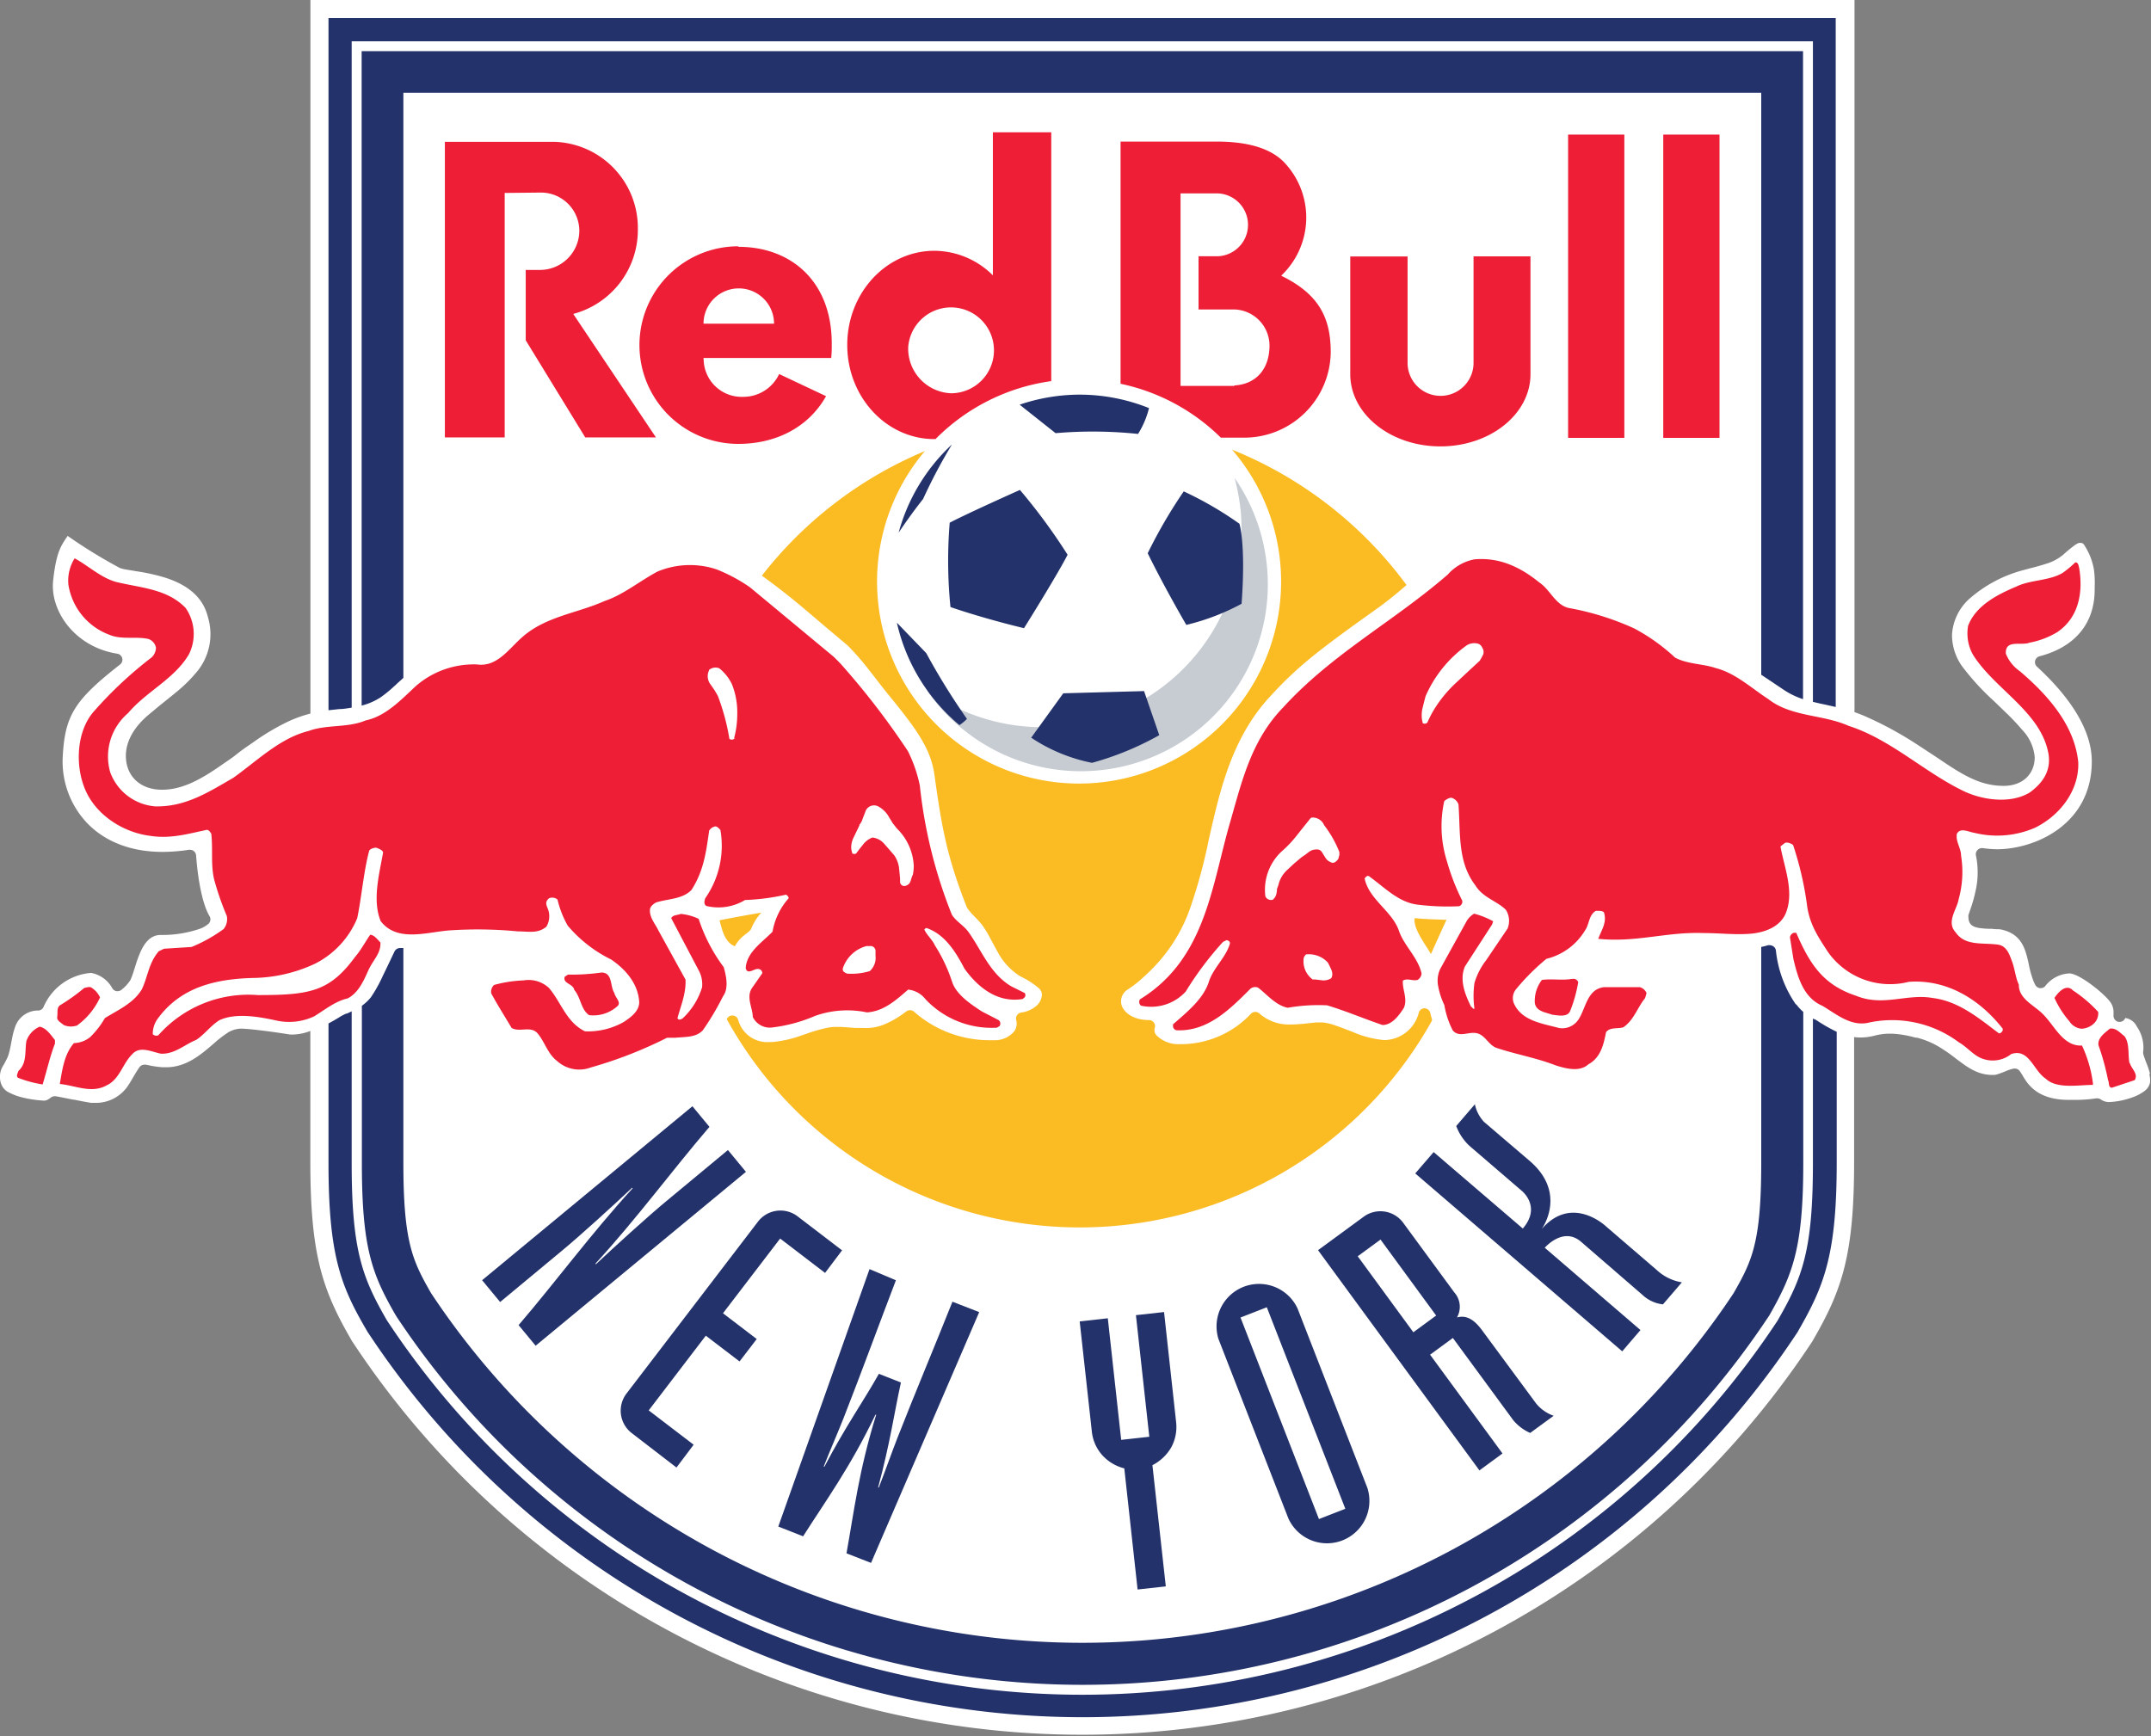
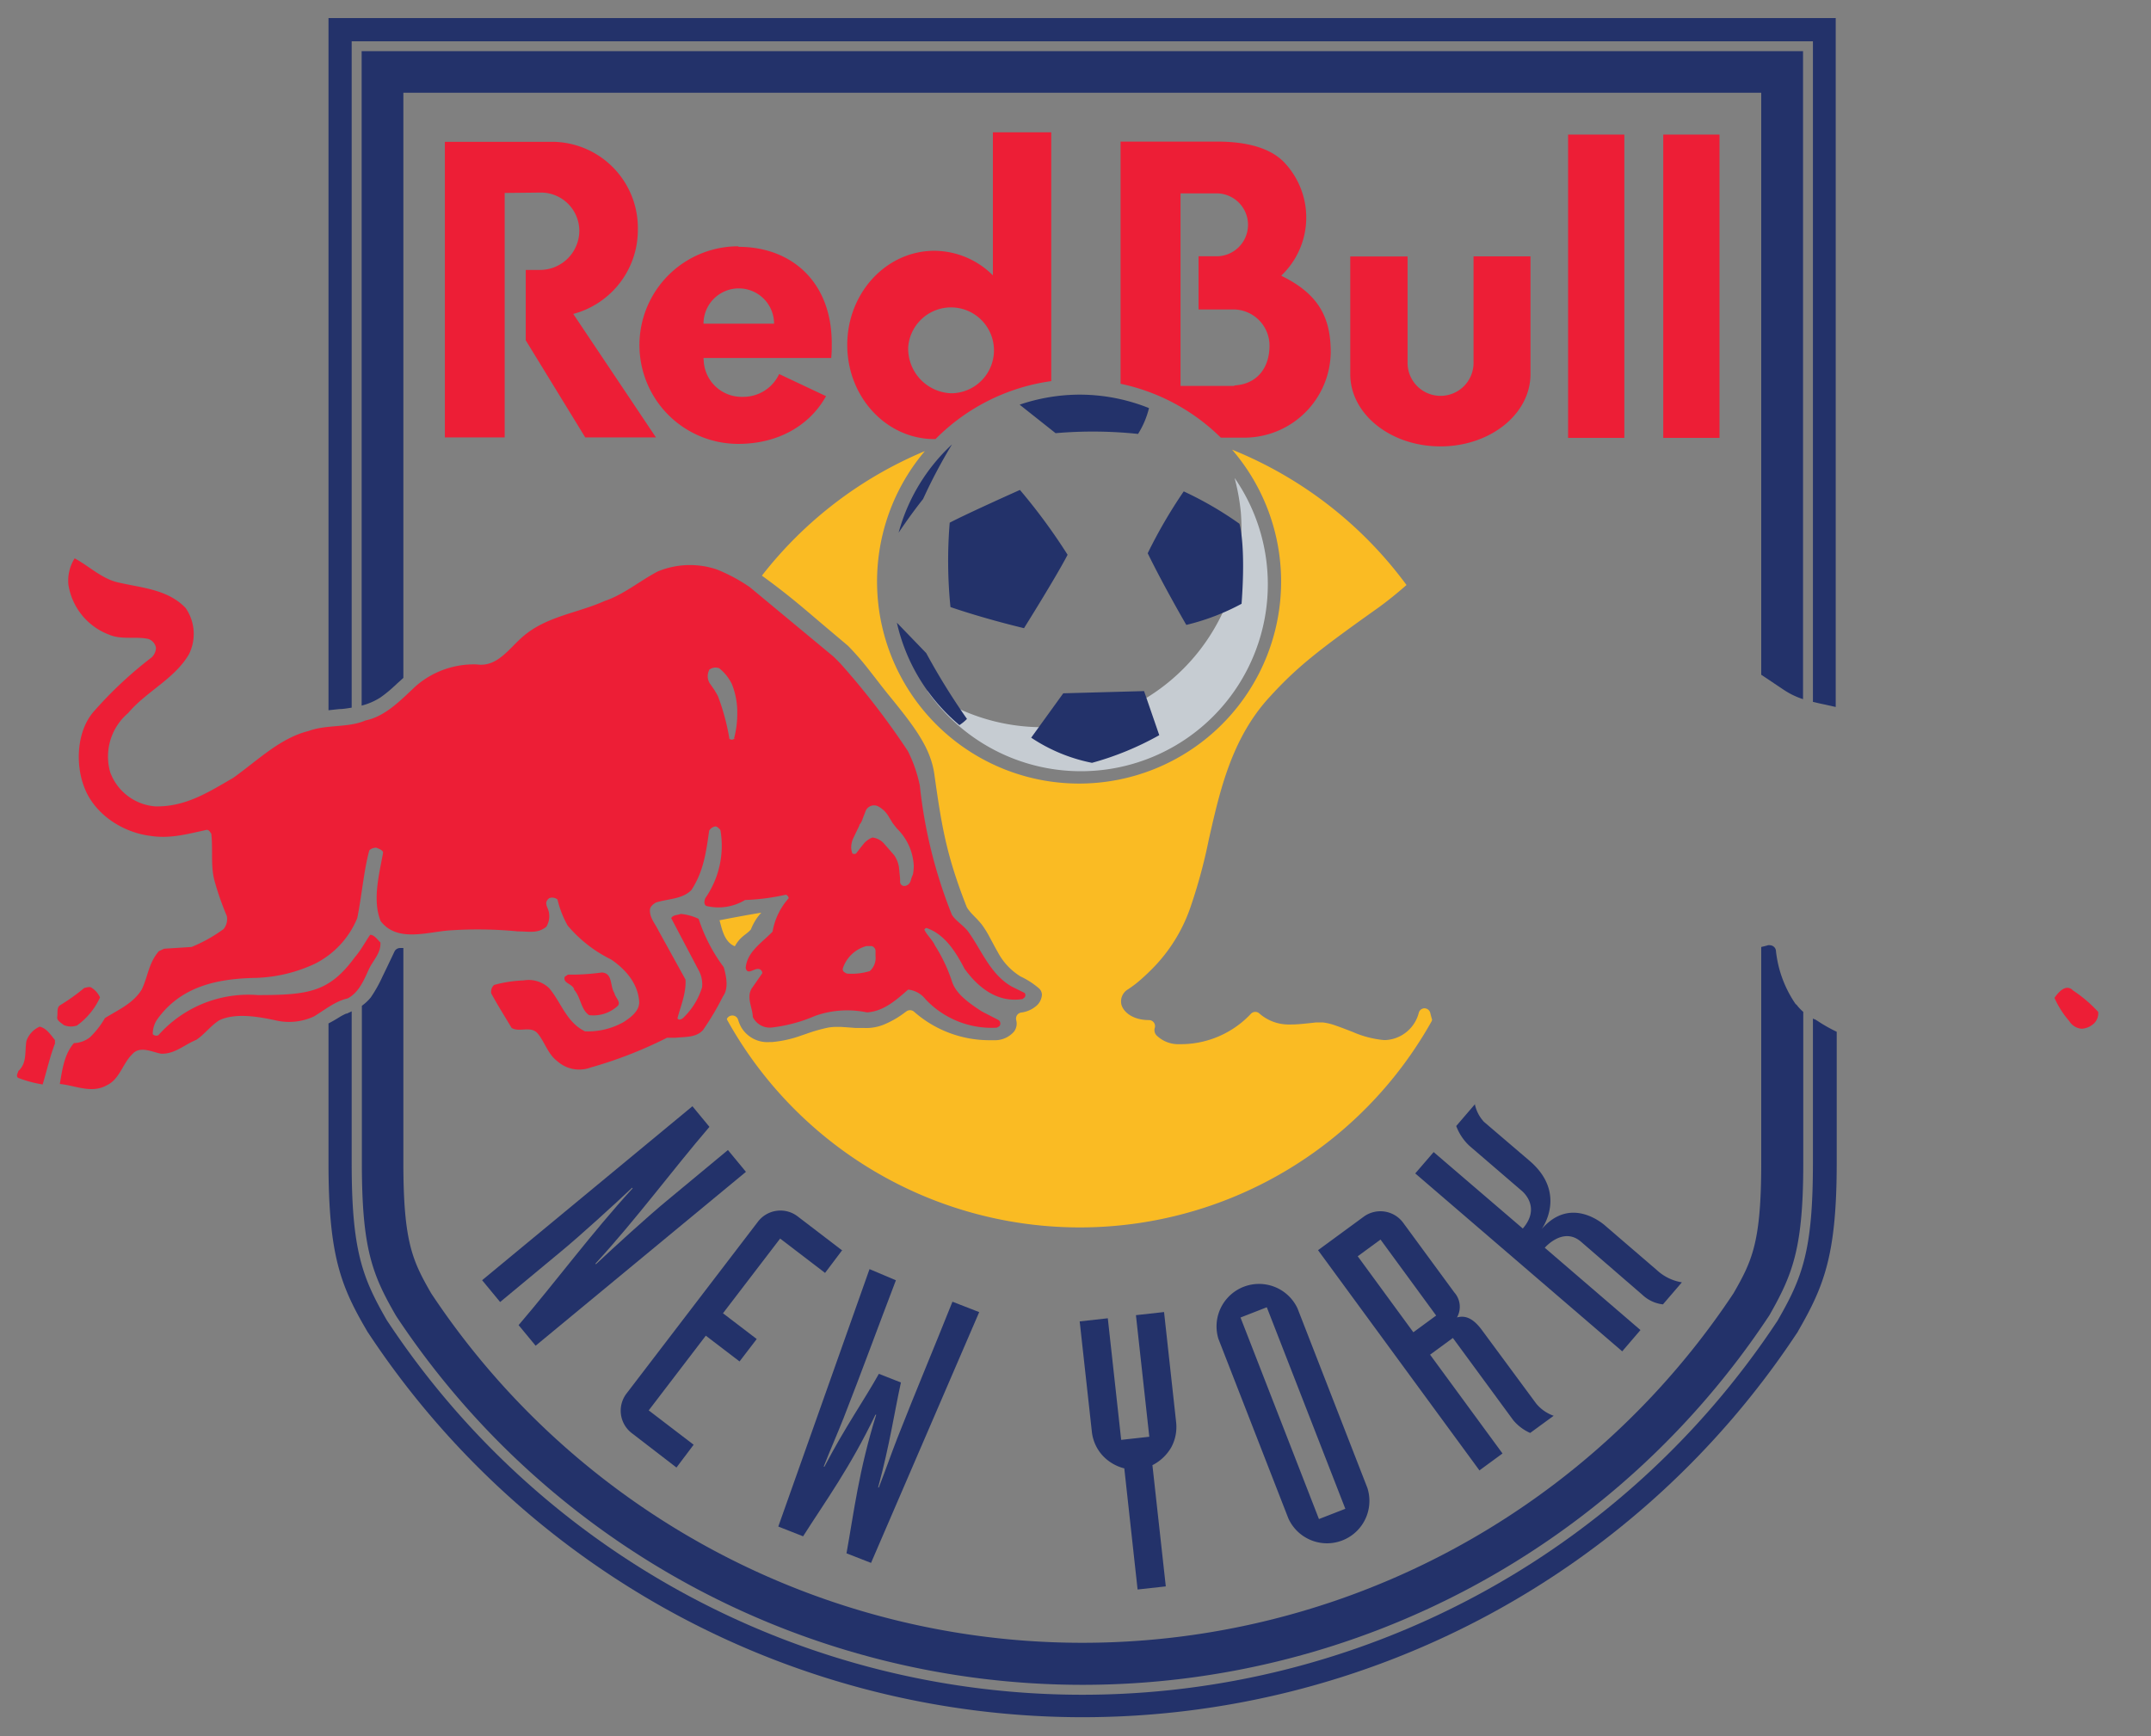
<svg xmlns="http://www.w3.org/2000/svg" viewBox="0 0 283 228.44">
  <rect x="0" y="0" width="283" height="228.44" fill="#808080" stroke="none" />
  <defs>
    <style>.cls-1{fill:#fff;}.cls-2{fill:#23326a;}.cls-3{fill:#fabb23;}.cls-4{fill:#ed1e36;}.cls-5{fill:#c6ccd2;}</style>
  </defs>
  <title>new-york-red-bulls</title>
  <g id="Layer_2" data-name="Layer 2">
    <g id="Layer_1-2" data-name="Layer 1">
-       <path id="path4907" class="cls-1" d="M282.88,141.32c-.11-.42-.26-.86-.39-1.21l-.13-.32c-.1-.26-.19-.52-.29-.8a3.34,3.34,0,0,1-.1-.36.86.86,0,0,1,0-.23,4.83,4.83,0,0,0-.83-3.31,2,2,0,0,0-1.53-1.13.78.78,0,0,1-.74.51h-.13a.83.83,0,0,1-.67-.91c0-.11,0-.21,0-.34a2.18,2.18,0,0,0-.28-1.13c-.5-1-4.15-4-5.54-4a4.25,4.25,0,0,0-3.15,1.65.78.78,0,0,1-.62.29h-.07a.8.8,0,0,1-.63-.42,4.75,4.75,0,0,1-.32-.72,13.58,13.58,0,0,1-.54-2l-.11-.5c-.39-1.69-.95-3.39-3.21-4a3,3,0,0,0-.71-.12c-.24,0-.51,0-.78-.05h-.2a10.81,10.81,0,0,1-1.39-.09c-.93-.13-1.54-.43-1.54-1.47a.75.75,0,0,1,0-.26l.25-.72a18.43,18.43,0,0,0,.65-2.27,11,11,0,0,0,.09-4.83.79.79,0,0,1,.2-.72.77.77,0,0,1,.59-.26h.11a13.32,13.32,0,0,0,1.89.15c4.81,0,12.45-3.14,12.45-11.57,0-4.84-3.93-9.44-7.22-12.46a.8.8,0,0,1,.34-1.36c4.68-1.22,7.26-4.33,7.26-8.77v-.29A13.76,13.76,0,0,0,275.5,75a8.5,8.5,0,0,0-1.32-3.33.5.5,0,0,0-.45-.23,1.8,1.8,0,0,0-.2,0,2.13,2.13,0,0,0-.52.27A19.83,19.83,0,0,0,271.44,73a6.26,6.26,0,0,1-2.22,1.18c-.58.19-1.19.36-1.84.53-.34.08-.69.18-1.05.28A17.43,17.43,0,0,0,259,78.89a6.89,6.89,0,0,0-2.18,4.63,7.11,7.11,0,0,0,1.64,4.56,32.07,32.07,0,0,0,3.81,4.11l.5.48,1.52,1.47c.74.74,1.3,1.35,1.76,1.9a5.9,5.9,0,0,1,1.65,3.59c0,2.26-1.62,3.78-4.07,3.78-2.71,0-4.8-1.06-7.7-3l-1.36-.91c-1-.65-2-1.32-3.07-2a47.05,47.05,0,0,0-5.85-3.13c-.55-.25-1.09-.46-1.66-.66V0H40.84V93.9a16.27,16.27,0,0,0-3,1.08,30.18,30.18,0,0,0-4.47,2.66c-.75.52-1.48,1-2.2,1.58s-1.28.93-1.91,1.37c-2.85,2-5.29,3.33-7.94,3.33s-4.48-1.53-4.73-3.9c-.23-2.09.84-4.2,3-6l1.2-1c.88-.71,1.71-1.37,2.47-2A19.35,19.35,0,0,0,26,88.28a7.76,7.76,0,0,0,1.34-7.13c-.63-2.51-2.56-4.23-5.91-5.23a26.9,26.9,0,0,0-3.55-.76l-.39-.07-.94-.15a4.62,4.62,0,0,1-.78-.2,66.82,66.82,0,0,1-6.55-4l-.32-.22-.22.32C8,71.9,7.4,72.72,7,76.32c-.48,4,2.8,8.81,8.43,9.7a.8.8,0,0,1,.37,1.42c-6,4.69-7.23,6.7-7.54,12a11.8,11.8,0,0,0,3.13,8.79c2.39,2.53,5.85,3.87,10,3.87a23.61,23.61,0,0,0,3.48-.28H25a.79.79,0,0,1,.49.17.8.8,0,0,1,.31.57c.27,3.66.94,6.64,1.77,8a.81.81,0,0,1-.14,1,3.68,3.68,0,0,1-1.17.67,15.32,15.32,0,0,1-5.12.8c-1.2,0-2.1.82-2.81,2.59-.24.58-.43,1.19-.61,1.78l-.06.17c-.09.3-.18.58-.27.82a5.27,5.27,0,0,1-.26.62A5.31,5.31,0,0,1,16,130.23a.81.81,0,0,1-.53.2h-.14a.82.82,0,0,1-.56-.4,4,4,0,0,0-2.75-2H11.9a7.43,7.43,0,0,0-6.16,4.45.79.79,0,0,1-.65.49l-.15,0A3.19,3.19,0,0,0,2,135.1a10.14,10.14,0,0,0-.44,1.7l-.08.4c-.08.45-.17.9-.29,1.34a3.94,3.94,0,0,1-.4,1L.55,140l-.19.32a2.75,2.75,0,0,0-.23,2.24,2,2,0,0,0,1.12,1.23,7.63,7.63,0,0,0,1.77.64,15,15,0,0,0,2.77.4,1,1,0,0,0,.51-.14,3.69,3.69,0,0,0,.38-.26.89.89,0,0,1,.53-.18h.12l.59.11,1.7.34.1,0c.57.11,1.14.23,1.61.31l.63.11.42,0h0a5.06,5.06,0,0,0,4.28-2,9.33,9.33,0,0,0,.55-.84l.29-.49.21-.36c.21-.35.41-.67.64-1a.79.79,0,0,1,.64-.33.76.76,0,0,1,.21,0l.82.17c.59.1,1.12.15,1.35.17l.49,0c2.38,0,4.15-1.33,5.63-2.58l.48-.41c.23-.19.44-.39.66-.57s.69-.56,1.09-.82a3.41,3.41,0,0,1,1.91-.7h.14c.57,0,2.73.19,6.38.77a3.64,3.64,0,0,0,.48,0,6.65,6.65,0,0,0,2.2-.47v17.24c0,12.1,1.56,16.75,5.28,23.22l.21.37.23.34a115,115,0,0,0,191.68,0l.23-.35.21-.37c3.72-6.46,5.27-11.12,5.27-23.22V136.47a7.2,7.2,0,0,0,2.69-.19,7.86,7.86,0,0,1,2.06-.26,8.81,8.81,0,0,1,1,.06,14.76,14.76,0,0,1,2.33.46l.17,0a11,11,0,0,1,3,1.26,21.62,21.62,0,0,1,2.17,1.52l.18.13c1.32,1,2.68,2,4.59,2h.23a1.31,1.31,0,0,0,.34-.06l.37-.12c.26-.09.57-.21.87-.34a6,6,0,0,1,1-.32l.15,0a.79.79,0,0,1,.66.36c.1.14.2.3.31.47a9.41,9.41,0,0,0,.64,1c.73.94,2.07,2.21,5.2,2.29h.82a18.7,18.7,0,0,0,3.08-.2h.14a.8.8,0,0,1,.45.14,1.88,1.88,0,0,0,1.08.35,10.29,10.29,0,0,0,3.11-.63,5.81,5.81,0,0,0,1.46-.75,1.91,1.91,0,0,0,.83-1.17,3.06,3.06,0,0,0-.1-1.16" />
      <path id="path4909" class="cls-2" d="M236.29,132.19a15.18,15.18,0,0,1-2.64-7.11.78.78,0,0,0-.37-.57.83.83,0,0,0-.43-.13.67.67,0,0,0-.24,0c-.28.09-.58.16-.89.23v28.43c0,10.43-1.21,12.89-3.64,17.13a102.79,102.79,0,0,1-171.36,0c-2.43-4.24-3.65-6.7-3.65-17.13V124.75h-.44a.82.82,0,0,0-.72.44l-1,2.1-.59,1.22a18.33,18.33,0,0,1-1.53,2.73,6.07,6.07,0,0,1-1.18,1.11v20.72c0,11.09,1.33,14.57,4.37,19.86l.1.17.1.16a108.28,108.28,0,0,0,180.49,0l.11-.16.09-.16c3-5.3,4.38-8.77,4.38-19.87V133.15a6,6,0,0,1-.93-1" />
      <path id="path4911" class="cls-2" d="M51.93,90.24l.29-.27.85-.77v-77H231.72V88.79l1.63,1.09,1.39.93A10.22,10.22,0,0,0,237.22,92V6.73H47.58V92.85a8.49,8.49,0,0,0,2.47-1.07,17,17,0,0,0,1.88-1.54" />
      <path id="path4913" class="cls-2" d="M46.27,93.12V5.43H238.52V92.36l1,.23.38.08,1.62.36V2.38H43.22V93.46l1.38-.15c.57,0,1.12-.11,1.67-.19" />
      <path id="path4915" class="cls-2" d="M238.68,134.12l-.16-.1v19.06c0,11.41-1.38,15-4.55,20.52l-.11.2-.13.19a109.59,109.59,0,0,1-182.66,0l-.13-.19-.12-.2c-3.16-5.51-4.55-9.11-4.55-20.52v-20l-.64.3-.09,0a7.43,7.43,0,0,0-.81.42c-.51.32-1,.61-1.51.87v18.35c0,12.09,1.59,16.17,5,22l.17.29.19.28a112.63,112.63,0,0,0,187.72,0l.19-.28.16-.29c3.37-5.86,5-10,5-22V135.77a20.66,20.66,0,0,1-2.31-1.29c-.19-.13-.38-.24-.58-.36" />
-       <path id="path4917" class="cls-3" d="M186.12,120.81c-.24,1.44,1.61,3.71,2.14,4.73.26-.52,1.82-4.07,2.05-4.5-.76-.05-2.83-.06-4.19-.23" />
      <path id="path4919" class="cls-3" d="M96.7,124.49c.73-1.32,1.55-1.52,2.1-2.2a6.91,6.91,0,0,1,1.36-2.19c-1.48.23-4.3.76-5.5,1,.28.85.54,2.82,2,3.41" />
      <path id="path4921" class="cls-3" d="M188.42,134.19c-.09-.29-.17-.58-.24-.89a.81.81,0,0,0-.75-.62h0a.79.79,0,0,0-.76.57,4.77,4.77,0,0,1-4.38,3.61h-.21a13.18,13.18,0,0,1-4.11-1.07l-.52-.2c-.57-.22-1.14-.44-1.67-.62a7.5,7.5,0,0,0-1.76-.43l-.34,0-.52,0-1,.11c-.71.07-1.49.16-2.28.16h-.18a5.84,5.84,0,0,1-4-1.44.81.81,0,0,0-.54-.22.83.83,0,0,0-.58.25,12.64,12.64,0,0,1-9.41,4h-.33a4.06,4.06,0,0,1-2.69-1.17,1,1,0,0,1-.21-1,.8.8,0,0,0-.77-1c-2.08,0-3.32-1-3.62-2a1.84,1.84,0,0,1,.9-2.07l.2-.14c.29-.2.63-.44,1.09-.82a27.4,27.4,0,0,0,2.39-2.28,21.3,21.3,0,0,0,4.56-7.73,70.07,70.07,0,0,0,2.35-8.73l.1-.44c1.37-6,2.92-12.86,7.85-18.25,3.64-4,6.43-6.17,14.13-11.65,1.31-.93,2.63-2,3.93-3.14A53.19,53.19,0,0,0,162.1,59.17a26.58,26.58,0,1,1-40.42.19,53.09,53.09,0,0,0-21.44,16.39c1.38,1,2.7,2,4.32,3.32,1.1.9,2.29,1.92,3.69,3.11l3.32,2.8a35.9,35.9,0,0,1,2.78,3.2c.37.47.74.94,1.09,1.4.51.66,1,1.28,1.42,1.8,3.45,4.23,5.58,7,6.07,10.51.95,6.76,1.57,10.61,4.23,17.39a2,2,0,0,0,.3.48,6.48,6.48,0,0,0,.51.59l.61.63c.2.22.4.44.57.65a12.94,12.94,0,0,1,1.09,1.76l.28.52c.24.45.49.91.75,1.37a8.34,8.34,0,0,0,3,3.21,10.6,10.6,0,0,1,2.44,1.58,1.13,1.13,0,0,1,.37.85,2.1,2.1,0,0,1-.74,1.45,3.78,3.78,0,0,1-2,.87.81.81,0,0,0-.54.36.84.84,0,0,0-.1.64,1.74,1.74,0,0,1-.3,1.52,3.32,3.32,0,0,1-2.63,1.12h-.51a15,15,0,0,1-10-3.75.81.81,0,0,0-.53-.2.8.8,0,0,0-.47.15l-.21.15a12.25,12.25,0,0,1-2.57,1.51,6.12,6.12,0,0,1-2.74.53c-.4,0-.78,0-1.15,0l-.78-.06-1.14-.08-.61,0a5.89,5.89,0,0,0-1.1.09,21.3,21.3,0,0,0-2.88.82l-.68.23a15.24,15.24,0,0,1-3.8.85h-.3a4,4,0,0,1-3.81-2,5.3,5.3,0,0,1-.38-.93.78.78,0,0,0-.69-.56h-.08a.79.79,0,0,0-.7.43l0,.09a53.06,53.06,0,0,0,92.74.19.43.43,0,0,1,0-.05" />
      <path id="path4923" class="cls-4" d="M83.92,30.15A11.33,11.33,0,0,0,72.77,18.66l-1.24,0h-13V57.56h7.87V25.39l4.7-.05a5.05,5.05,0,0,1,5.12,5.09A5.18,5.18,0,0,1,71,35.52l-1.83,0v9.26L77,57.56H86.3L75.42,41.31a11.43,11.43,0,0,0,8.5-11.16" />
      <path id="path4925" class="cls-4" d="M92.56,42.59a4.64,4.64,0,1,1,9.28,0Zm4.57-10.18a13,13,0,0,0,0,26c5.29,0,9.42-2.45,11.55-6.28l-6.17-2.91a5.2,5.2,0,0,1-4.76,3,5,5,0,0,1-5.17-4.84c0-.18-.07-.11,0-.27h16.78a14.5,14.5,0,0,0,.07-1.63c.12-8.4-5.32-13-12.26-13" />
      <path id="path4927" class="cls-4" d="M119.49,45.66a5.65,5.65,0,1,1,5.63,6.09,5.88,5.88,0,0,1-5.63-6.09m18.82,4.53V17.41h-7.68l0,18.82A11,11,0,0,0,122.94,33c-6.33,0-11.47,5.54-11.47,12.39s5.14,12.39,11.47,12.39h.14a26.54,26.54,0,0,1,15.23-7.63" />
      <path id="path4929" class="cls-4" d="M218.83,57.62h7.4V17.71h-7.4Z" />
      <path id="path4931" class="cls-4" d="M193.87,47.75a4.34,4.34,0,0,1-8.68,0v-14h-7.54V49.24c0,5.25,5.31,9.5,11.86,9.5s11.85-4.25,11.85-9.5V33.73h-7.49v14Z" />
      <path id="path4933" class="cls-4" d="M162.4,50.78h-7.08V25.45h4.94a4.14,4.14,0,0,1,0,8.27h-2.57v7h4.71a4.77,4.77,0,0,1,4.62,5c-.09,2.86-1.76,4.84-4.62,5m6.2-14.48a10.53,10.53,0,0,0,.6-14.61c-1.76-2.05-4.89-3-9.12-3H147.43V50.5a26.51,26.51,0,0,1,13.19,7.09h3.16a11.38,11.38,0,0,0,11.3-11.23c0-4.45-1.48-7.62-6.48-10.06" />
      <path id="path4935" class="cls-4" d="M206.31,57.62h7.4V17.71h-7.4Z" />
      <path id="path4937" class="cls-5" d="M122,90.86A26.18,26.18,0,0,0,163.25,67.4a28,28,0,0,0-.82-4.51,24.59,24.59,0,0,1-40.44,28" />
      <path id="path4939" class="cls-2" d="M134.72,82.66c-5.75-1.39-9.67-2.78-9.67-2.78a61,61,0,0,1-.1-11.1c2.49-1.3,9.24-4.31,9.24-4.31A77,77,0,0,1,140.46,73c-1.48,2.87-5.74,9.67-5.74,9.67M125.24,58.5a68.33,68.33,0,0,0-3.79,7.16c-1.43,1.8-2.68,3.63-3.22,4.43a24.63,24.63,0,0,1,7-11.59M151,72.8a65.13,65.13,0,0,1,4.74-8.14,46.59,46.59,0,0,1,7.33,4.26s.86,2.68.28,10.53a30,30,0,0,1-7.27,2.78S153.2,77.3,151,72.8M139.89,91.23l10.63-.29,2,5.8a39.08,39.08,0,0,1-8.85,3.64,22.16,22.16,0,0,1-8-3.31ZM142,51.93a24.51,24.51,0,0,1,9.17,1.77,11.58,11.58,0,0,1-1.44,3.4A57.08,57.08,0,0,0,138.88,57l-4.73-3.75A24.65,24.65,0,0,1,142,51.93M126.21,95.4A24.61,24.61,0,0,1,118,81.94l3.86,4a89.25,89.25,0,0,0,5.36,8.66,5.59,5.59,0,0,1-1,.82" />
      <path id="path4941" class="cls-2" d="M63.43,168.46l2.37,2.87,8-6.64c2.44-2,7.17-6.32,9.37-8.4l.06.08c-5.45,5.95-10,12.16-15,18l2.24,2.71,27.67-22.88-2.37-2.87-8,6.64c-2.44,2-7.17,6.32-9.37,8.39l-.06-.08c5.45-5.94,10-12.16,15-18l-2.24-2.71L63.43,168.46Z" />
      <path id="path4943" class="cls-2" d="M110.85,164.58l-5.91-4.52a3.72,3.72,0,0,0-5.22.7L82.43,183.37a3.72,3.72,0,0,0,.7,5.22L89,193.11l2.26-3-5.91-4.52,7.51-9.83,4.44,3.39,2.26-2.95-4.44-3.39,7.52-9.83,5.91,4.52,2.26-3Z" />
      <path id="path4945" class="cls-2" d="M102.43,200.89l3.23,1.27c2.94-4.62,6.2-9.08,9.52-16l.1,0c-2.3,7.37-2.93,12.84-3.91,18.24l3.23,1.26,14.23-33-3.52-1.37c-2.39,6-4.9,11.95-7.25,17.95-.84,2.15-1.59,4.34-2.44,6.5l-.09,0c1.56-5.76,2.12-9.81,3-13.82l-2.9-1.14c-2,3.57-4.39,6.92-7.16,12.21l-.1,0c.84-2.15,1.78-4.27,2.63-6.42,2.35-6,4.57-12.09,6.87-18.1L114.4,167l-12,33.87Z" />
      <path id="path4947" class="cls-2" d="M149.67,209.16l3.71-.41-1.76-15.95a6,6,0,0,0,2.48-2.35,5.66,5.66,0,0,0,.64-3.3l-1.59-14.5-3.7.41,1.76,16-3.7.41-1.76-16-3.7.41,1.6,14.5a5.53,5.53,0,0,0,1.35,3.08,5.8,5.8,0,0,0,2.92,1.76l1.75,15.95Z" />
      <path id="path4949" class="cls-2" d="M177,198.54l-3.47,1.35-10.32-26.52,3.46-1.35L177,198.54Zm-7.5,1.25a5.58,5.58,0,0,0,10.4-4l-9.19-23.62a5.59,5.59,0,0,0-10.41,4l9.2,23.62Z" />
      <path id="path4951" class="cls-2" d="M178.63,165.31l3-2.2,7.32,10-3,2.2Zm16.05,28.15,3-2.2-9.53-13,3-2.2,7.95,10.83a6.12,6.12,0,0,0,2.22,1.67l3.09-2.26a5.22,5.22,0,0,1-2.31-1.62L195,175.06c-1.31-1.79-2.37-1.95-3.31-1.7a2.84,2.84,0,0,0-.35-3.29l-6.73-9.17a3.72,3.72,0,0,0-5.2-.79l-6,4.4,21.25,29Z" />
      <path id="path4953" class="cls-2" d="M194.08,145.27l-2.49,2.9a6.84,6.84,0,0,0,1.74,2.61l6.84,5.88s2.7,2.08.18,5L188.62,151.6l-2.42,2.81,27.23,23.41,2.4-2.8-12.59-10.83s2.41-2.82,4.76-.8l8.09,7a4.69,4.69,0,0,0,2.7,1.25l2.49-2.9a6.33,6.33,0,0,1-3.26-1.58l-6.73-5.79s-4.47-4.27-8.47.38c0,0,3.47-4.68-1.58-9l-6-5.13a4.86,4.86,0,0,1-1.19-2.28" />
      <path id="path4955" class="cls-4" d="M75.5,130.2c.93,1,.88,2.59,2,3.38a4.72,4.72,0,0,0,3.71-1.16c.6-.5-.28-1.15-.38-1.76-.6-.88-.18-2.64-1.67-2.69a28.78,28.78,0,0,1-4.44.28l-.42.28c-.28.88,1,.88,1.25,1.67" />
      <path id="path4957" class="cls-4" d="M5.19,135.11A3.19,3.19,0,0,0,3.47,137c-.23,1.49.1,2.88-1.06,3.94-.05.28-.33.6-.05.88a15.38,15.38,0,0,0,3.25.88c.55-1.81,1-3.8,1.62-5.37v-.47c-.56-.69-1.12-1.57-2-1.76" />
      <path id="path4959" class="cls-4" d="M120.08,115.12s-.15.39-.15.39-.12.4-.12.4a.92.92,0,0,1-.66.65.57.57,0,0,1-.51-.08.59.59,0,0,1-.22-.47s0-.41,0-.41l-.14-1.43a3.8,3.8,0,0,0-.62-1.61l-.62-.72-.71-.81a2.38,2.38,0,0,0-1.55-.82,2.78,2.78,0,0,0-1.14.81l-.49.61-.44.58c-.15.27-.51.12-.51.12l-.06,0,0-.06a2.17,2.17,0,0,1-.15-.8,3,3,0,0,1,.27-1.17l.37-.77.44-.91,0-.09a2,2,0,0,0,.4-.72l.12-.32.25-.64a1.2,1.2,0,0,1,1.79-.69,3.58,3.58,0,0,1,1.35,1.39l.21.34.26.43.55.7a7.34,7.34,0,0,1,2.22,4.9,5.87,5.87,0,0,1-.13,1.24m-5.68,12.63s0,0,0,0h0a8.1,8.1,0,0,1-2.89.33h-.06l-.19-.08-.21-.13a.46.46,0,0,1-.16-.52,4.5,4.5,0,0,1,3.1-2.9h.34l.33,0a.7.7,0,0,1,.52.58c0,.22,0,.46,0,.72a2.34,2.34,0,0,1-.76,2M96.73,97.18l-.11,0,0,0,0,0a.47.47,0,0,1-.6.07l-.06,0,0-.07a29.27,29.27,0,0,0-1.52-5.62l-.43-.74-.16-.23-.37-.53a1.76,1.76,0,0,1-.19-1.85l0-.06a1.33,1.33,0,0,1,1.34-.21l0,0a6,6,0,0,1,1.67,2.1A10,10,0,0,1,97,93.94a12.35,12.35,0,0,1-.42,3.21l.11,0m36.38,32.65c-2.78-1.63-3.89-4.68-5.61-7.1-.6-.88-1.66-1.44-2.22-2.32a63.51,63.51,0,0,1-4.22-17,18.39,18.39,0,0,0-1.57-4.54,101,101,0,0,0-8.9-11.55c-.28-.27-.28-.3-.88-.88l-11-9.13a21.9,21.9,0,0,0-4.4-2.36,11.1,11.1,0,0,0-7.74.28c-2.37,1.25-4.5,3.06-7,3.89-3.61,1.62-7.69,2-10.8,4.73-1.81,1.58-3.34,4-6,3.61a11.63,11.63,0,0,0-8,2.83c-2,1.86-4,4-6.63,4.54-2.31,1-5.14.51-7.5,1.39-3.76.93-6.73,3.9-9.92,6.17-3.2,1.85-6.26,3.84-10.25,3.75a6.88,6.88,0,0,1-5.93-4.49,7.5,7.5,0,0,1,2.36-7.79c2.37-2.83,6.12-4.5,8-7.74A6,6,0,0,0,24.42,80c-2.45-2.55-6-2.64-9.17-3.43-2-.56-3.62-2.13-5.43-3.1A5.51,5.51,0,0,0,9,76.94a8.41,8.41,0,0,0,5.37,6.58c1.63.7,3.48.19,5.15.56a1.51,1.51,0,0,1,1,1.15,1.82,1.82,0,0,1-.55,1.26,53,53,0,0,0-7.51,7c-2.32,2.5-2.6,6.9-1.39,10.06,1.34,3.61,5.1,6,8.71,6.44,2.64.42,5-.28,7.42-.79.32,0,.46.33.6.51.23,2.13-.09,4,.37,6a37.16,37.16,0,0,0,1.67,4.82,2.08,2.08,0,0,1-.42,1.72,19.74,19.74,0,0,1-4.22,2.36l-3.61.23-.7.33c-1.34,1.58-1.39,3.2-2.22,5-1.11,1.86-3.15,2.73-4.87,3.8a11.25,11.25,0,0,1-1.94,2.5,3.54,3.54,0,0,1-2.13.79c-1.26,1.44-1.53,3.43-1.86,5.38,2,.18,4.17,1.3,6.16.18,1.72-.79,2.09-2.87,3.39-4.12,1-1.11,2.55-.28,3.75-.05,1.81.09,3.11-1.2,4.64-1.81,1.06-.69,1.94-1.9,3.05-2.59,2.14-1,5.1-.47,7.33,0a7.77,7.77,0,0,0,5.14-.51c1.44-.88,2.79-2,4.41-2.36,1.43-.74,2.13-2.37,2.73-3.71s1.67-2.22,1.58-3.66c-.37-.33-.79-1-1.35-1-.69,1-1.2,2-2,2.93-3.35,4.57-6,5-12.79,5a15.83,15.83,0,0,0-13.07,5.28.64.64,0,0,1-.74-.13,3.38,3.38,0,0,1,.55-1.9c3.11-4.4,7.93-5.42,13-5.51a19.77,19.77,0,0,0,7.78-1.86,11.72,11.72,0,0,0,5.57-6c.6-2.92.83-6.07,1.57-8.86.09-.27.79-.48,1-.39s.83.3.83.63c-.51,2.87-1.43,6.25-.32,9,2.23,2.93,6.35,1.35,9.37,1.21a54.54,54.54,0,0,1,8.69.15c1.48,0,2.58.32,3.74-.61a2.67,2.67,0,0,0,.36-1.75c-.09-.84-.79-1.34,0-2a1.08,1.08,0,0,1,1.11.17,13,13,0,0,0,1.34,3.43,17.61,17.61,0,0,0,5.7,4.45c2,1.35,3.57,3.25,3.71,5.61,0,1.21-1.11,2-2,2.6a9.52,9.52,0,0,1-5.14,1.25c-2.46-1.21-3.11-3.8-4.73-5.7a3.91,3.91,0,0,0-3.34-1,16.82,16.82,0,0,0-3.89.6,1.23,1.23,0,0,0-.37,1.11c.83,1.53,1.76,3,2.68,4.54,1.07.65,2.56-.37,3.48.79s1.3,2.65,2.51,3.57a4.34,4.34,0,0,0,4.45.84,56,56,0,0,0,10-3.9h1.07c1.3-.14,2.74,0,3.66-1a35.91,35.91,0,0,0,2.64-4.45c.79-1.06.42-2.69.1-3.84a21.92,21.92,0,0,1-3.3-6.36,7,7,0,0,0-2.36-.65c-.41.19-1,.09-1.25.56L92,127.83a3.86,3.86,0,0,1,.37,2.09A9.36,9.36,0,0,1,89.82,134c-.23.15-.51.28-.69,0,.41-1.58,1.16-3.29,1.06-5.1l-3.56-6.45c-.42-.88-1.16-1.67-1.12-2.69,0-.46.42-.78.79-1,1.58-.51,3.48-.41,4.68-1.66,1.58-2.46,1.91-4.87,2.32-7.79a1.16,1.16,0,0,1,.75-.55c.28-.09.59.32.73.45a12.07,12.07,0,0,1-2,9c-.09.32-.23.74.14,1a6.75,6.75,0,0,0,5.1-.78,28.86,28.86,0,0,0,5.38-.7.63.63,0,0,1,.37.46,8.89,8.89,0,0,0-2.13,4.41c-1.4,1.44-3.39,2.69-3.53,4.78.23,1,1.12,0,1.72.13a.55.55,0,0,1,.46.56l-1.39,2c-.74,1.21.14,2.6.14,3.75a2.5,2.5,0,0,0,2.41,1.4,20.28,20.28,0,0,0,5.79-1.54,12.6,12.6,0,0,1,6.82-.46c2.18-.14,3.8-1.58,5.42-3a3.31,3.31,0,0,1,2.27,1.25,11.93,11.93,0,0,0,9.41,3.76l.32-.19a.55.55,0,0,0-.14-.83l-2.17-1.12c-1.53-1-3.43-2.27-3.94-4A21,21,0,0,0,123,124.4c-.32-.74-1.06-1.34-1.39-2.08.09-.1.19-.24.33-.19,2.41.84,3.84,3.2,4.95,5.33,1.77,2.46,4.32,4.54,7.65,4l.28-.23a.5.5,0,0,0,0-.56l-1.67-.83Z" />
      <path id="path4961" class="cls-4" d="M10.05,135a9.31,9.31,0,0,0,3.11-3.75A3,3,0,0,0,12.09,130c-.27-.23-.69-.05-1,0a25.82,25.82,0,0,1-3.19,2.28c-.47.32-.28,1-.37,1.52s.55.79.83,1.07a2.4,2.4,0,0,0,1.71.09" />
-       <path id="path4963" class="cls-4" d="M206.8,128.81c-1.25.23-2.69-.05-3.94.14a4.53,4.53,0,0,0-.93,3c.14,1.15,1.44,1.25,2.27,1.57.79.09,2,.37,2.37-.46a18.5,18.5,0,0,0,1.07-3.8.64.64,0,0,0-.84-.42" />
-       <path id="path4965" class="cls-4" d="M195.09,86.21l-.2.39-.21.35-1.47,1.36-1.56,1.46a16.86,16.86,0,0,0-2.59,3,13.68,13.68,0,0,0-1.24,2.25.44.44,0,0,1-.54.18l-.09,0a.45.45,0,0,0,0-.08,3,3,0,0,1-.14-1,4.22,4.22,0,0,1,.08-.83l.29-1.16.14-.52A16.17,16.17,0,0,1,193,84.9a1.89,1.89,0,0,1,1.42-.21.91.91,0,0,1,.6.55,1,1,0,0,1,.17.57,1.19,1.19,0,0,1-.08.4l.11,0-.11,0m-18.91,26.35-.12.45a1.56,1.56,0,0,1-.42.43.55.55,0,0,1-.61,0,1.35,1.35,0,0,1-.61-.48l-.19-.3-.18-.29c-.2-.36-.4-.63-.88-.59a1.61,1.61,0,0,0-1,.34l-.3.23-.17.13-.49.33-.66.56-.29.24-.93.87a3.83,3.83,0,0,0-1.16,2L168,117l0,.21-.05.3a1.34,1.34,0,0,1-.51.89.84.84,0,0,1-.71-.14.6.6,0,0,1-.27-.48,6.89,6.89,0,0,1,2.16-5.74,15,15,0,0,0,2-2.11l.61-.77,1.21-1.51.14-.07a1.64,1.64,0,0,1,1.63,1,14.65,14.65,0,0,1,2,3.52,1.13,1.13,0,0,1,0,.32,1.23,1.23,0,0,1,0,.19m-1.06,16.05,0,.06a1.88,1.88,0,0,1-1.2.28l-.89-.11-.29,0-.06,0a2.94,2.94,0,0,1-1.21-2.52.93.93,0,0,1,.35-.79l.05,0h.06a3.37,3.37,0,0,1,2.74,1.08l0,0,.19.36.27.58.11,0-.11,0a1.71,1.71,0,0,1,.13.59,1.21,1.21,0,0,1-.13.52m98.75,8.87c-2.37.13-3.52-2.42-4.91-3.9-1.16-1.34-3.43-2.13-3.39-4.13-.41-.78-.51-2-.88-3-.32-.84-.65-2-1.76-2.23-2-.32-4.4.23-5.66-1.62-1.29-1.39.15-3,.38-4.36a13.45,13.45,0,0,0,.32-5.75c0-1-.74-1.85-.55-2.87.46-.88,1.57-.23,2.26-.14a12.5,12.5,0,0,0,8-.65c3.25-1.58,5.84-4.87,5.71-8.62-.47-4.87-4-8.85-7.7-12A5.06,5.06,0,0,1,263.9,86c-.09-1.9,2-1,3.11-1.43a11,11,0,0,0,3.66-1.39c2.83-1.91,3.43-5.24,2.87-8.49-.09-.27-.09-.69-.5-.69a13.68,13.68,0,0,1-1.67,1.39c-1.81,1.07-4.23.88-6.12,1.81-2.37,1-5.29,2.45-6.31,5.14a5.71,5.71,0,0,0,.66,3.85c2.87,4.54,8.94,7.51,9.91,13,.37,2.22-.74,3.84-2.46,5.09-2.59,1.58-6.48,1-9.08-.37-5-2.5-9.36-6.67-14.74-8.39-3.38-1.52-7.55-1.16-10.57-3.52-2.27-1.48-4.35-3.43-6.9-4.08-1.76-.6-3.76-.51-5.38-1.39A25.31,25.31,0,0,0,215,82.69,36.16,36.16,0,0,0,206.38,80c-1.76-.42-2.4-2.37-3.84-3.34-2.46-2-5.19-3.34-8.53-3.06a6.25,6.25,0,0,0-3.53,2C183.4,81.76,175.28,86,168.8,93.11c-4.36,4.5-5.52,10.2-7.14,15.72-2.32,8.34-3.29,17.52-11.68,22.67a.65.65,0,0,0,.13.83,6.16,6.16,0,0,0,5.89-1.85,43,43,0,0,1,4.91-6.54l.47-.23c.23.05.51.18.42.51-.56,1.85-2.23,3.2-2.78,5.05-.75,2.23-2.88,3.94-4.69,5.52l0,.27a.57.57,0,0,0,.46.51c4.08.19,7-2.73,9.73-5.47a1,1,0,0,1,1-.14c1.21.93,2.32,2.33,3.9,2.65a23.45,23.45,0,0,1,5.19-.32c2.45.74,4.82,1.75,7.28,2.59,1.25,0,2.17-1.25,2.82-2.27.51-1.21-.23-2.41-.14-3.57.61-.37,1.3.09,1.95-.1a1.1,1.1,0,0,0,.51-.83c-.46-2.13-2.36-3.71-3-5.7-.92-2.55-3.94-4.08-4.49-6.82.14-.18.37-.46.6-.27,2,1.43,3.76,3.33,6.21,3.7a31.93,31.93,0,0,0,5.61.23.63.63,0,0,0,.42-.74,29.12,29.12,0,0,1-2-5.14,15.37,15.37,0,0,1-.37-7.93c.14-.18.74-.54,1-.45a1.38,1.38,0,0,1,.88.87c.28,3.94-.13,7.56,2.23,10.66,1,1.62,2.78,2,4,3.2a2.71,2.71,0,0,1,.23,2.46l-2.82,4.17a9.08,9.08,0,0,0-1.54,3,12,12,0,0,0,0,3.38c-.18.09-.27-.18-.46-.28-.74-1.53-1.57-3.48-.79-5.28l3.57-5.52.14-.42a10.7,10.7,0,0,0-2.5-1,2.68,2.68,0,0,0-1,1l-3.48,6.3a3.67,3.67,0,0,0-.28,2.09,9.83,9.83,0,0,0,.84,2.64,11.33,11.33,0,0,0,1.11,3.34c.88,1,2.08.09,3.2.37s1.53,1.62,2.64,1.95c2.5.83,5.19,1.29,7.69,2.27,1.3.41,3.15.92,4.31-.14,1.62-.88,2-2.6,2.32-4.22.51-.7,1.53-.42,2.27-.65,1.39-.93,1.85-2.59,2.87-3.84l.19-.66a1.34,1.34,0,0,0-.88-.78h-4.73c-2.18.27-2.36,2.69-3.29,4.17a2.57,2.57,0,0,1-2.59,1.21c-2.23-.61-5-.93-6-3.34a1.85,1.85,0,0,1,.32-1.77,29.43,29.43,0,0,1,4-4,8.17,8.17,0,0,0,5.09-3.76c.56-.79.47-2,1.4-2.55.27,0,.89-.06,1.08.21.42,1.35-.34,2.31-.75,3.47,5.05.51,9-.95,13.88-.76,2.08,0,4,.24,6,.1s4.27-.93,4.92-3.07c.92-2.73-.37-5.83-.83-8.43l.56-.44c.32-.19.87.07,1.1.25a43.11,43.11,0,0,1,1.86,8.11c.36,2.37,1.39,3.91,2.68,5.9a10,10,0,0,0,10.67,4c5-.37,9.31,2.27,12.37,6.16v.23c-.09.19-.28.42-.51.38-2.64-2-5.29-4.22-8.67-4.64-3.42-.62-6.49,1.16-10.06-.28-4.3-1.41-6.1-4.06-7.92-8.3H236a.71.71,0,0,0-.5.61l.46,2.87c.56,2.32,1.3,5.06,3.8,6.12,1.95,1.16,3.85,2.83,6.26,2.18a14.69,14.69,0,0,1,11.72,2.64c1.07.6,1.9,1.72,3.06,2.13a3.91,3.91,0,0,0,3.81-.6c2.36-.79,2.91,2.18,4.54,3.24,1.44,1.39,4.3.82,6.21.82l0-.21a16.59,16.59,0,0,0-1.48-5.05" />
-       <path id="path4967" class="cls-4" d="M280.17,139.89c-.23-1.07.05-2.55-.65-3.53-.6-.46-1.16-1.15-1.94-1-.65.56-1.63,1.2-1.49,2.18a32.18,32.18,0,0,1,1.26,4.59c.18.32,0,1,.51,1l3-1c.51-.84-.46-1.49-.65-2.27" />
      <path id="path4969" class="cls-4" d="M272.66,130.25c-.92-.79-1.89.37-2.36,1.06a12.24,12.24,0,0,0,1.95,3.06,2.12,2.12,0,0,0,1.62,1,2.57,2.57,0,0,0,1.62-.69,1.85,1.85,0,0,0,.56-1.53,17.9,17.9,0,0,0-3.39-2.87" />
    </g>
  </g>
</svg>